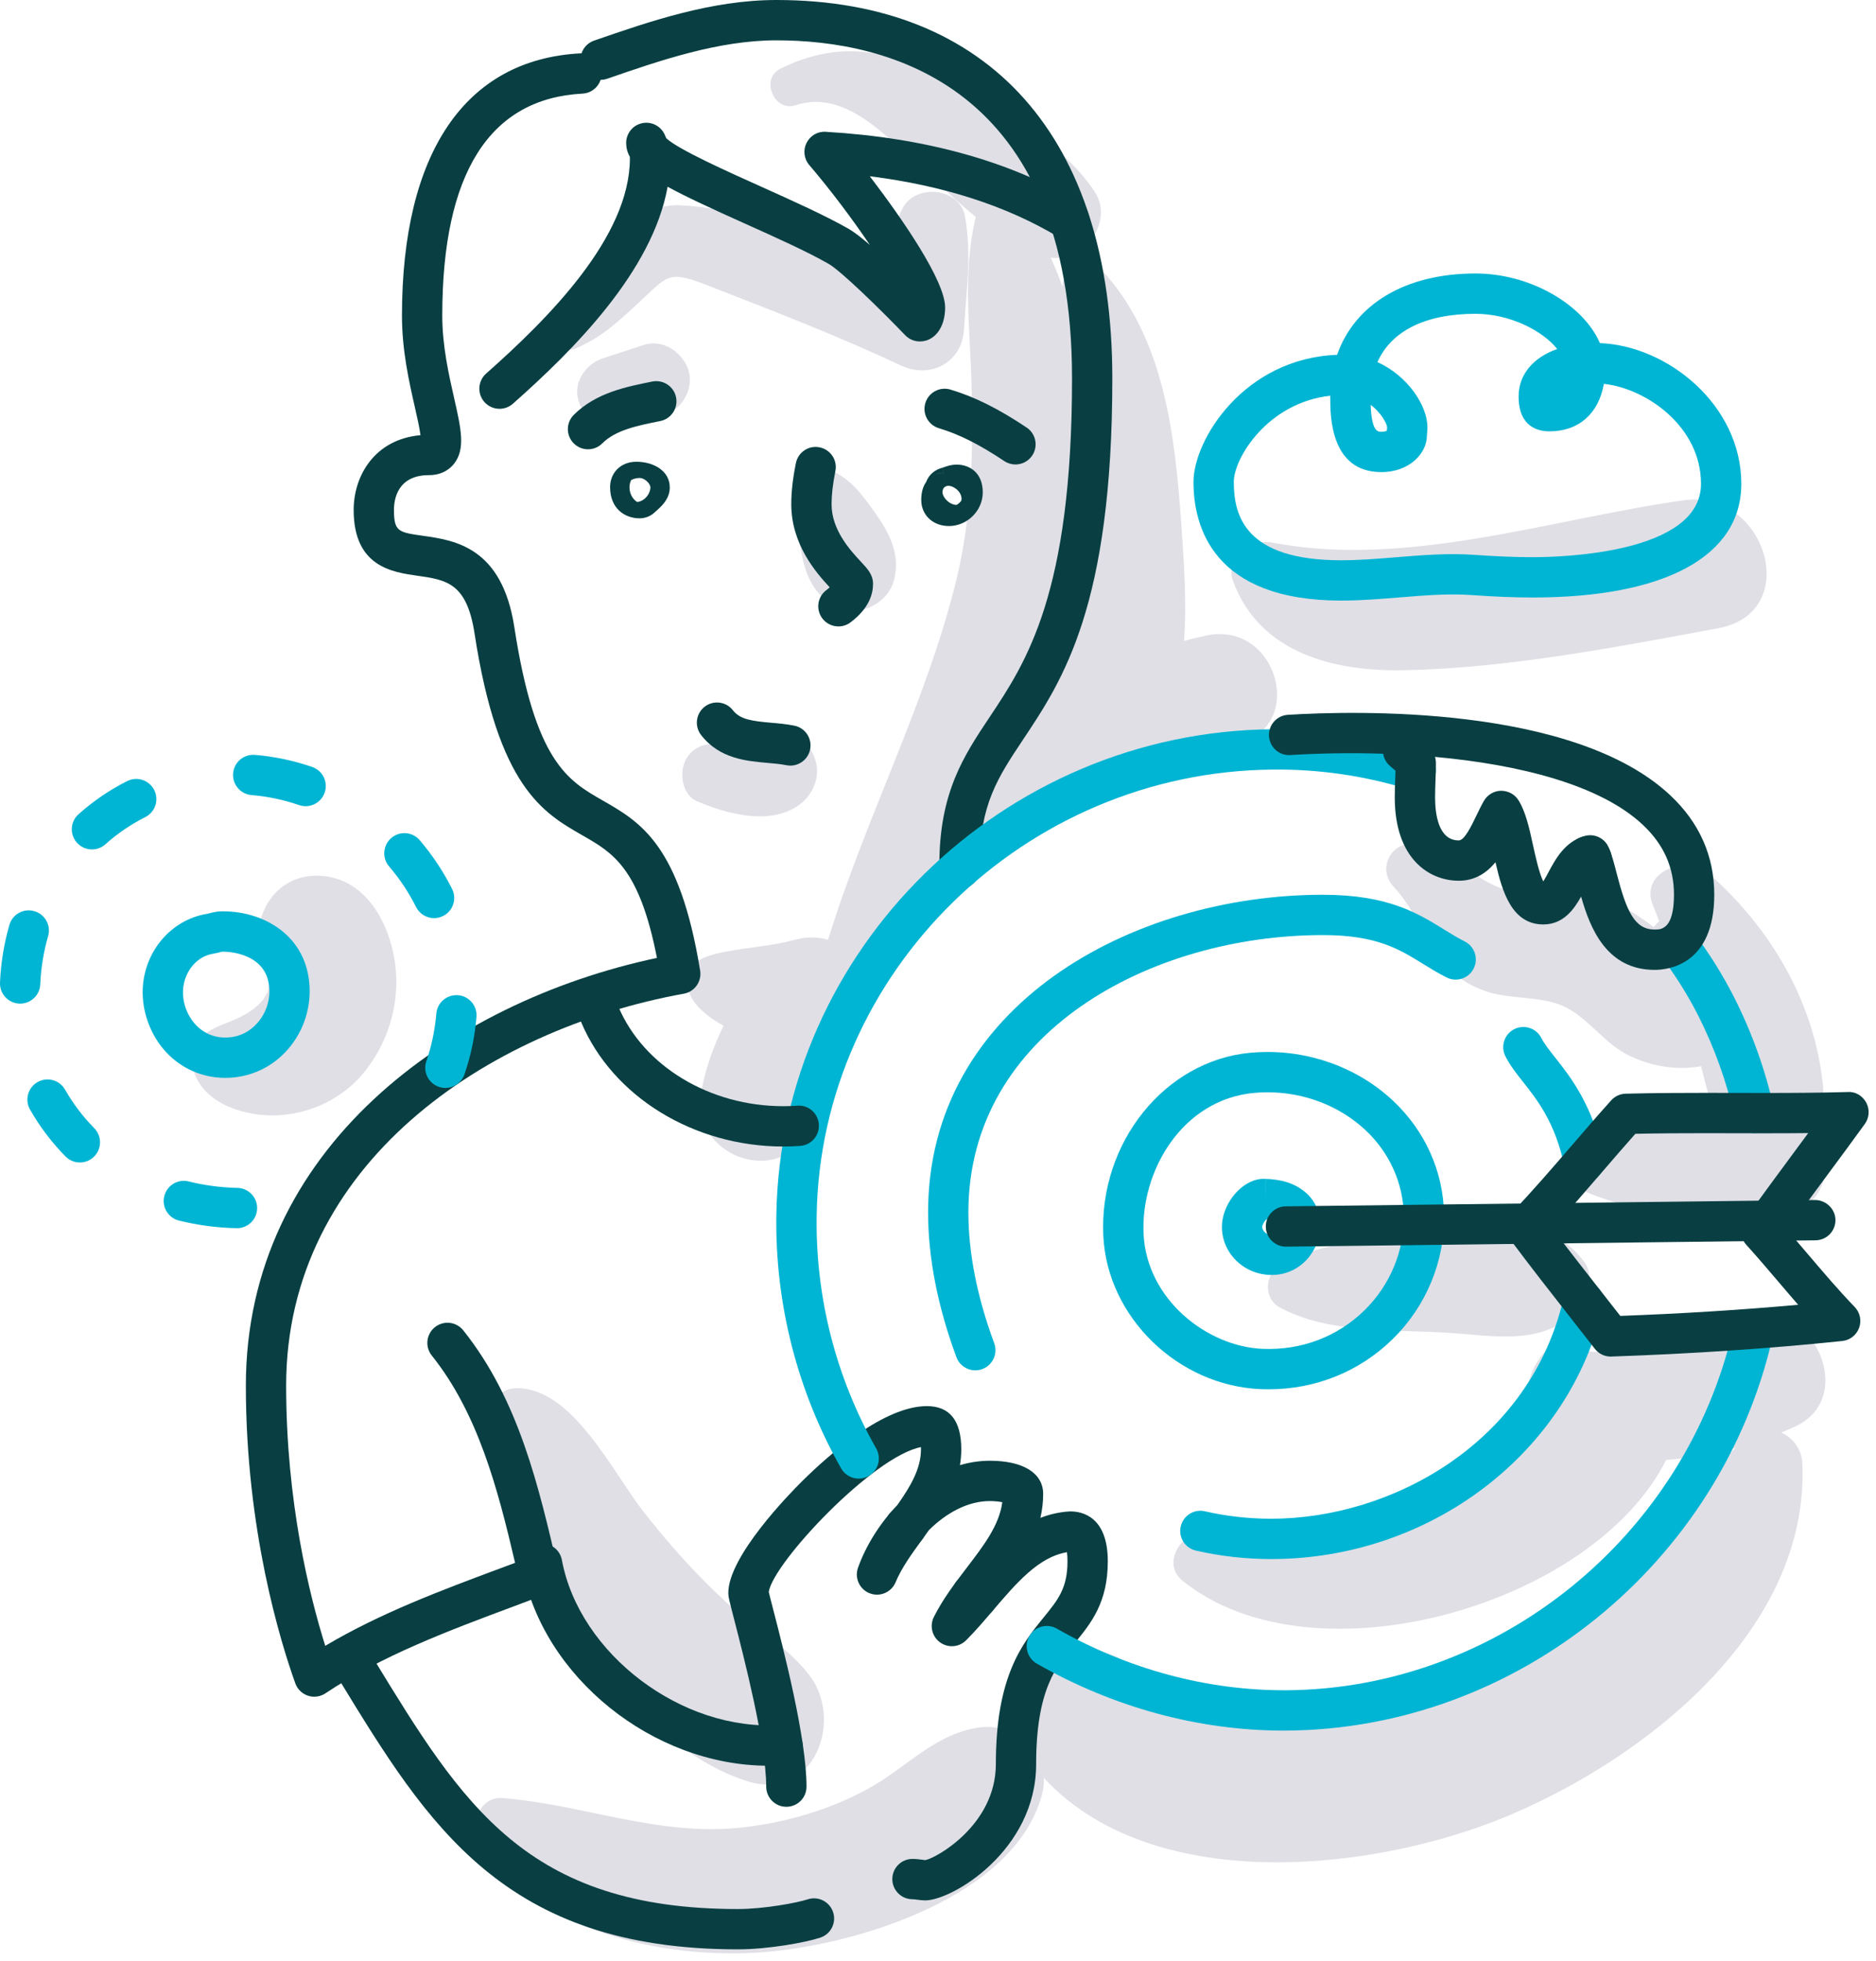
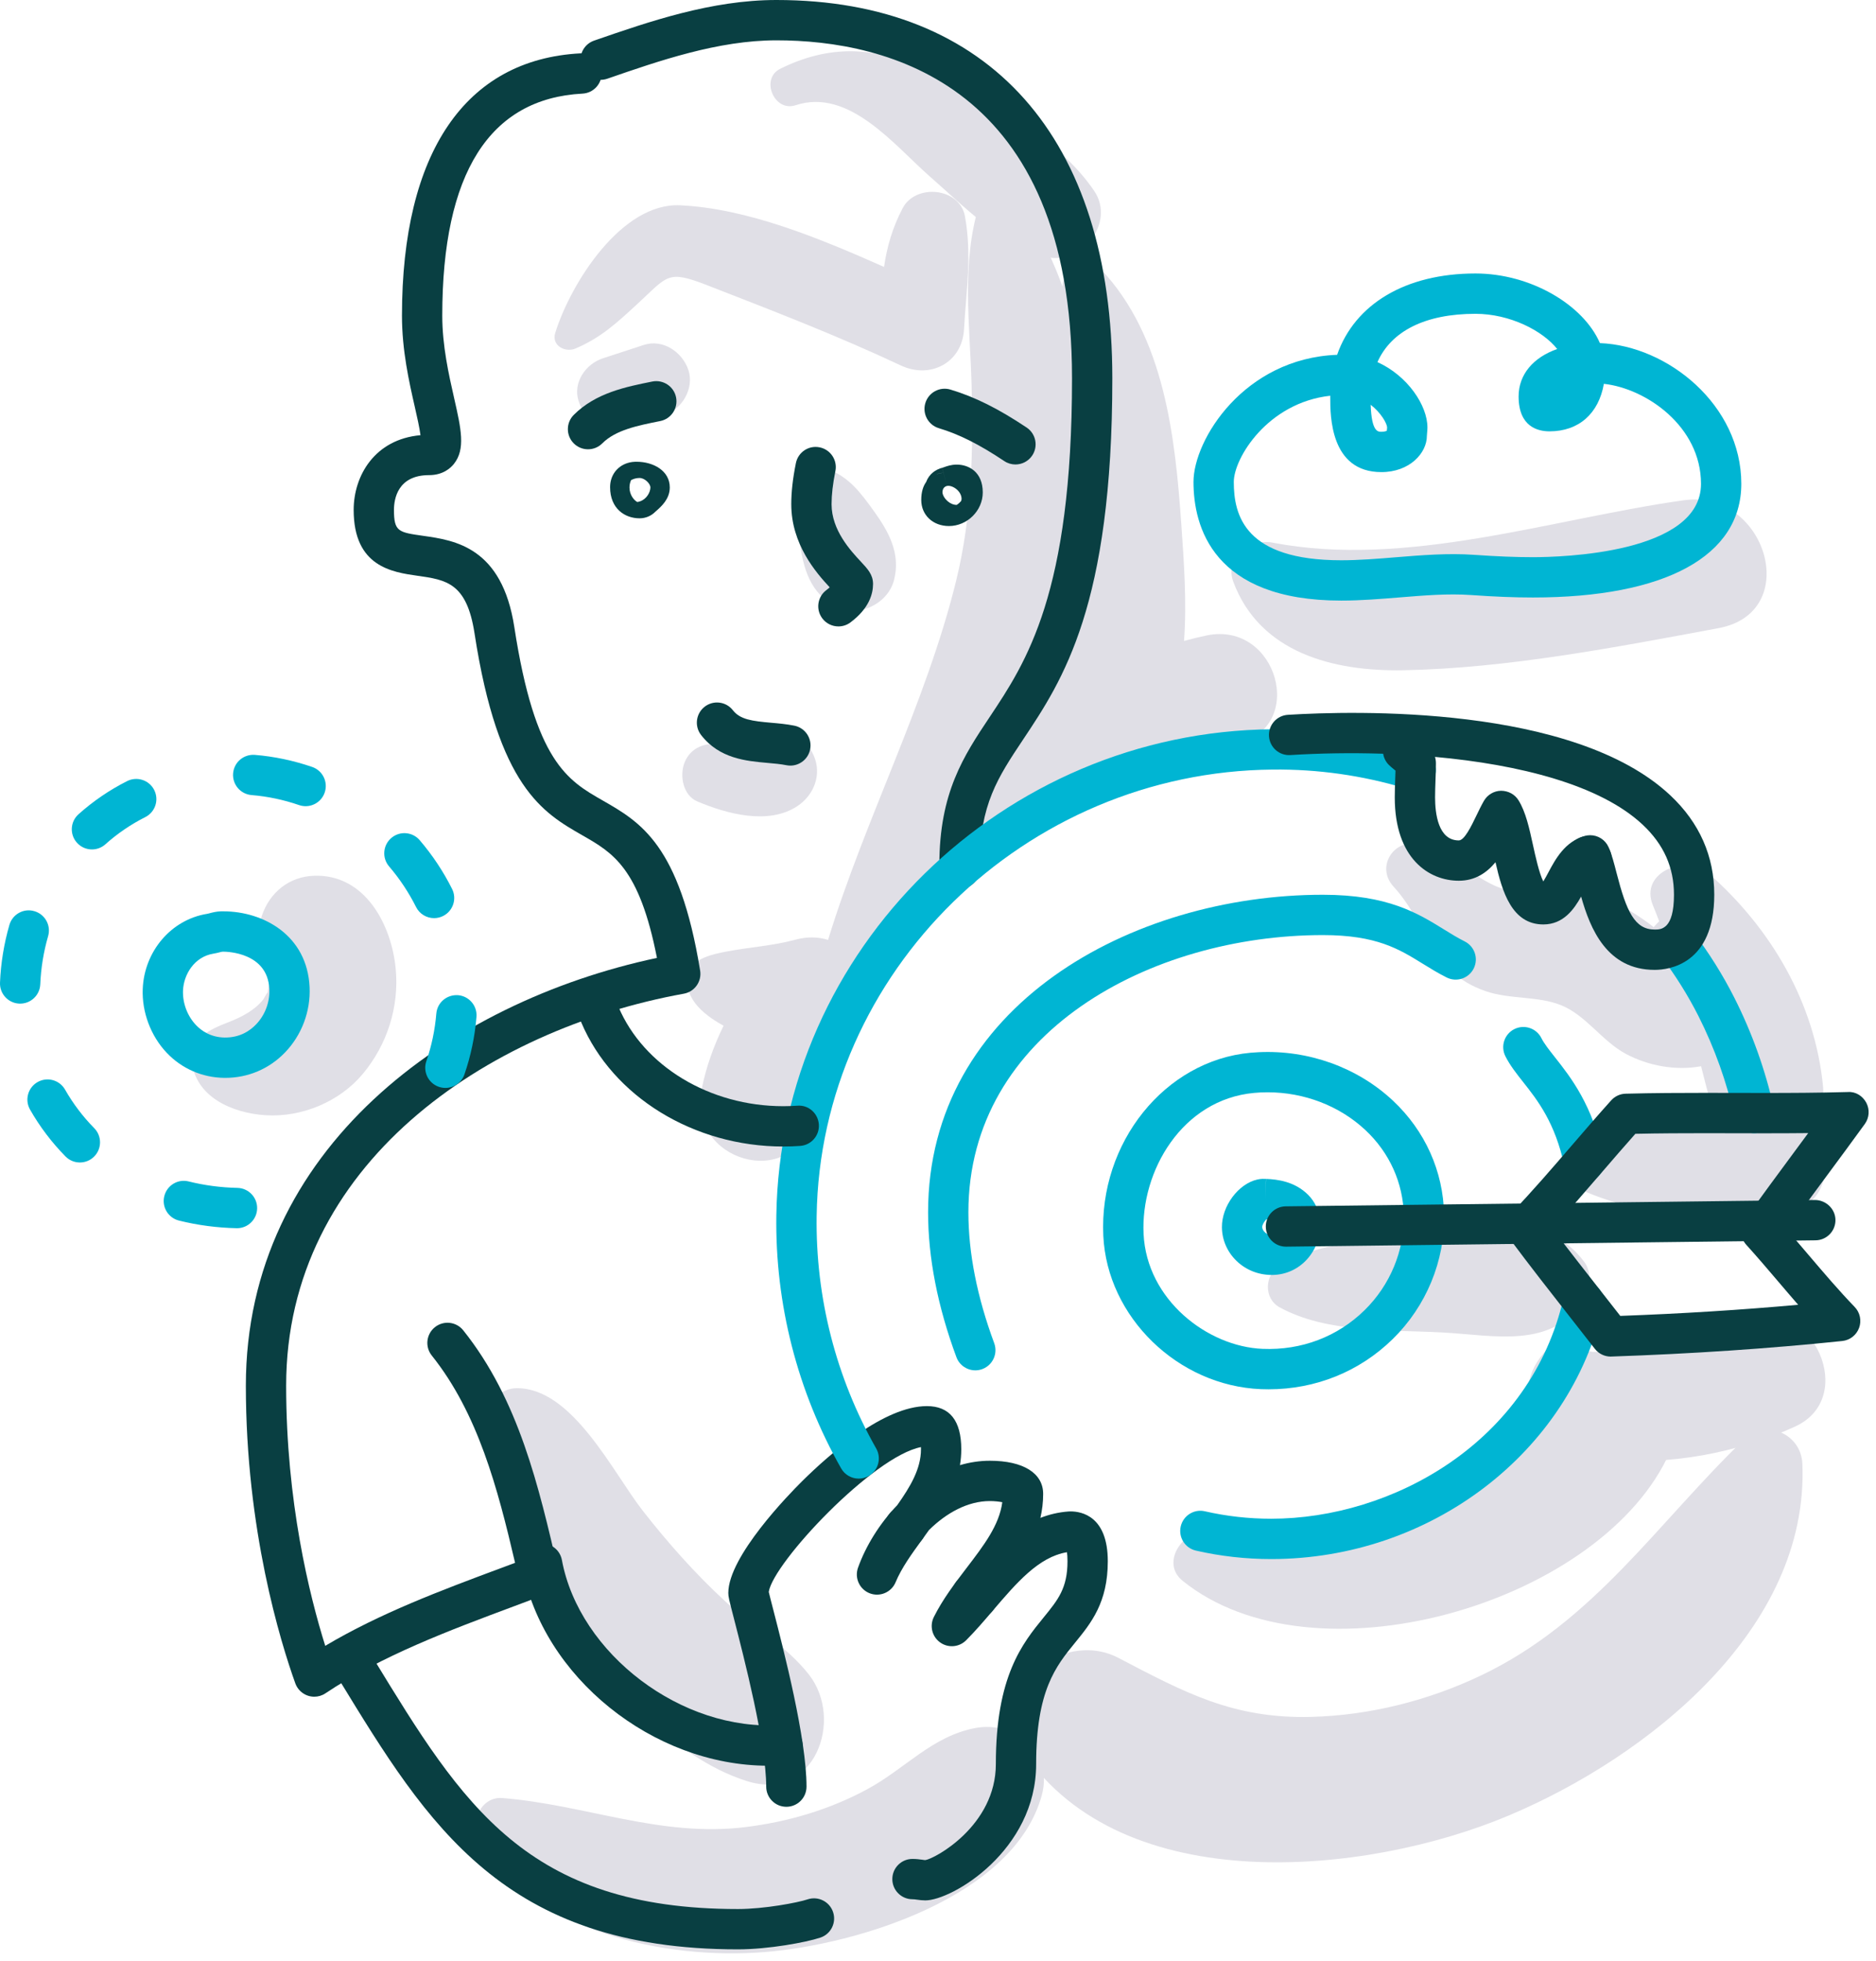
<svg xmlns="http://www.w3.org/2000/svg" xmlns:ns1="http://www.serif.com/" width="100%" height="100%" viewBox="0 0 201 210" xml:space="preserve" style="fill-rule:evenodd;clip-rule:evenodd;stroke-linejoin:round;stroke-miterlimit:2;">
  <g id="_x31_14_" ns1:id="_x31_14">
    <path d="M193.108,156.723C192.972,153.572 189.207,151.892 186.873,154.14C177.551,163.12 170.772,173.659 158.709,179.412C153.04,182.116 146.755,183.704 140.473,183.863C132.109,184.074 126.936,181.253 119.807,177.534C113.692,174.344 105.237,181.159 109.671,187.67C120.381,203.396 146.335,200.865 161.641,194.429C176.468,188.194 193.874,174.479 193.108,156.723Z" style="fill:rgb(224,223,230);fill-rule:nonzero;" />
    <path d="M86.675,179.339C84.25,176.233 80.585,174.147 77.682,171.47C74.471,168.509 71.557,165.223 68.868,161.785C65.673,157.7 61.326,148.607 55.351,148.662C53.674,148.677 52.302,150.057 52.279,151.734C52.171,159.8 55.693,167.155 60.386,173.522C65.286,180.17 71.944,188.187 80.038,190.742C87.21,193.005 90.487,184.22 86.675,179.339Z" style="fill:rgb(224,223,230);fill-rule:nonzero;" />
    <path d="M104.465,185.062C99.88,185.94 96.989,189.397 92.969,191.582C88.905,193.791 84.43,195.106 79.847,195.668C70.753,196.785 62.691,193.259 53.814,192.553C51.558,192.374 50.297,195.124 51.315,196.908C57.031,206.927 71.283,209.899 81.938,209.045C91.928,208.244 108.694,203.099 111.628,192.225C112.854,187.684 108.736,184.244 104.465,185.062Z" style="fill:rgb(224,223,230);fill-rule:nonzero;" />
    <path d="M169.752,135.15C165.869,129.966 160.331,131.619 154.483,132.174C148.88,132.705 142.028,132.558 137.103,135.539C135.484,136.519 135.369,139.05 137.103,140.002C142.145,142.77 148.864,142.394 154.483,142.691C160.189,142.992 166.167,144.519 169.752,139.22C170.478,138.146 170.549,136.215 169.752,135.15Z" style="fill:rgb(224,223,230);fill-rule:nonzero;" />
    <path d="M187.376,140.988C184.029,141.922 180.771,143.111 177.371,143.869C175.964,144.183 174.543,144.449 173.109,144.608C172.288,144.756 171.461,144.81 170.628,144.771C170.145,144.701 169.809,144.661 169.617,144.649C168.367,143.805 166.576,143.531 165.454,144.835C160.901,150.126 166.193,155.653 171.861,156.272C178.666,157.014 186.168,155.603 192.342,152.765C199.067,149.672 194.269,139.064 187.376,140.988Z" style="fill:rgb(224,223,230);fill-rule:nonzero;" />
    <path d="M194.033,121.213C190.035,117.874 186.08,118.916 181.269,119.532C177.078,120.068 173.143,120.704 169.273,122.477C167.424,123.324 167.424,126.51 169.273,127.356C173.156,129.135 177.064,129.763 181.269,130.301C186.046,130.912 190.069,131.93 194.033,128.62C196.073,126.915 196.066,122.911 194.033,121.213Z" style="fill:rgb(224,223,230);fill-rule:nonzero;" />
    <path d="M180.355,53.58C166.146,55.59 150.662,60.873 136.335,58.108C134.028,57.663 131.15,59.663 132.139,62.304C134.982,69.903 142.833,71.917 150.36,71.778C161.493,71.571 173.207,69.298 184.129,67.269C193.237,65.576 189.187,52.331 180.355,53.58Z" style="fill:rgb(224,223,230);fill-rule:nonzero;" />
    <path d="M183.033,93.505C180.674,91.434 175.6,93.391 177.101,96.958C177.339,97.523 177.551,98.092 177.769,98.66C177.571,98.867 177.365,99.057 177.181,99.292L176.571,98.82C174.937,97.65 173.372,96.685 171.419,96.128C167.808,95.1 163.425,96.36 160.111,94.833C156.984,93.392 155.551,91.102 151.941,90.379C149.284,89.847 147.399,92.86 149.293,94.929C153.106,99.095 153.12,104.038 159.168,106.142C161.754,107.042 164.785,106.639 167.293,107.662C169.929,108.737 171.669,111.512 174.205,112.865C176.608,114.148 179.557,114.68 182.26,114.186C182.585,115.475 182.915,116.766 183.268,118.059C183.815,120.064 185.5,121.863 187.558,122.349C189.337,122.769 190.716,122.643 192.291,121.73C194.027,120.723 195.529,118.517 195.333,116.427C194.488,107.43 189.748,99.402 183.033,93.505Z" style="fill:rgb(224,223,230);fill-rule:nonzero;" />
    <path d="M129.297,68.047C128.549,68.201 127.728,68.401 126.86,68.64C127.169,64.446 126.844,60.12 126.574,56.224C125.918,46.772 124.757,36.039 117.967,28.85C116.458,27.252 113.958,28.557 113.85,30.556C113.847,30.603 113.847,30.651 113.844,30.699C112.535,27.092 110.803,23.761 108.547,20.958C107.467,19.615 105.359,20.5 104.919,21.916C102.978,28.163 103.926,34.808 104.098,41.25C104.286,48.309 104.14,55.286 102.447,62.18C99.222,75.312 92.705,87.653 88.721,100.656C87.699,100.333 86.521,100.279 85.203,100.637C82.758,101.3 80.299,101.427 77.828,101.904C76.451,102.17 74.217,102.596 73.777,104.207C73.12,106.611 75.025,108.478 77.525,109.844C76.469,112.006 75.644,114.279 75.171,116.686C73.667,124.327 84.843,127.61 86.963,119.937C87.864,116.676 89.037,113.604 91.204,110.946C92.428,109.445 92.869,107.621 92.699,105.913C93.427,105.693 94.11,105.257 94.621,104.557C98.247,99.599 101.902,94.498 105.178,89.183C105.529,89.564 106.122,89.768 106.586,89.613C109.515,88.642 112.059,86.726 114.774,85.138C116.923,85.377 119.257,84.59 120.788,83.204C121.113,82.909 121.403,82.595 121.697,82.282C125.251,81.237 128.883,80.536 132.503,79.676C140.093,77.873 136.854,66.493 129.297,68.047Z" style="fill:rgb(224,223,230);fill-rule:nonzero;" />
    <path d="M103.389,23.168C102.829,20.079 98.111,19.629 96.713,22.295C95.6,24.419 95.028,26.465 94.719,28.584C87.701,25.474 80.063,22.322 72.869,21.985C66.609,21.692 61.163,30.296 59.49,35.649C59.064,37.014 60.571,37.792 61.666,37.322C64.403,36.148 66.083,34.583 68.295,32.546C71.586,29.515 71.477,28.875 75.809,30.561C82.788,33.277 89.748,35.957 96.533,39.144C99.674,40.619 103.086,38.846 103.288,35.268C103.528,31.051 104.142,27.323 103.389,23.168Z" style="fill:rgb(224,223,230);fill-rule:nonzero;" />
    <path d="M93.578,54.661C92.256,52.835 91.054,51.195 88.911,50.325C87.962,49.94 86.46,50.565 86.031,51.497C85.127,53.461 85.327,55.383 85.602,57.468C85.989,60.399 86.507,63.082 89.185,64.788C91.612,66.334 95.1,64.839 95.794,62.099C96.518,59.247 95.205,56.907 93.578,54.661Z" style="fill:rgb(224,223,230);fill-rule:nonzero;" />
    <path d="M87.187,80.917C86.266,78.821 84.257,78.016 82.062,78.402C80.199,78.729 79.251,80.022 77.291,79.719C75.646,79.464 74.015,79.995 73.348,81.654C72.793,83.033 73.164,85.172 74.716,85.828C77.858,87.156 82.306,88.375 85.41,86.343C87.211,85.162 88.081,82.95 87.187,80.917Z" style="fill:rgb(224,223,230);fill-rule:nonzero;" />
    <path d="M73.768,39.66C73.143,37.73 71.052,36.264 68.978,36.94C67.516,37.418 66.053,37.895 64.591,38.373C62.744,38.976 61.353,40.976 61.992,42.951C62.627,44.914 64.543,46.048 66.57,45.55C68.063,45.183 69.556,44.816 71.048,44.45C73.027,43.963 74.402,41.622 73.768,39.66Z" style="fill:rgb(224,223,230);fill-rule:nonzero;" />
    <path d="M117.251,20.471C113.334,14.618 105.187,10.401 98.894,7.407C93.673,4.922 88.802,4.792 83.595,7.365C81.436,8.432 82.943,12.032 85.241,11.27C90.979,9.367 95.847,15.597 99.634,18.907C103.44,22.234 106.97,25.98 111.881,27.457C115.712,28.608 119.578,23.947 117.251,20.471Z" style="fill:rgb(224,223,230);fill-rule:nonzero;" />
    <path d="M42.396,103.745C41.949,99.039 39.133,93.622 33.686,93.784C30.98,93.864 28.903,95.564 28.053,98.073C27.136,100.778 28.381,103 28.867,105.576C28.786,105.148 28.765,106.059 28.637,106.45C28.806,105.932 28.253,106.977 28.214,107.026C27.305,108.18 25.935,108.906 24.361,109.514C22.665,110.169 20.326,111.192 20.533,113.526C20.885,117.491 24.915,119.213 28.48,119.432C32.344,119.669 36.386,117.979 38.868,115.008C41.485,111.876 42.783,107.821 42.396,103.745Z" style="fill:rgb(224,223,230);fill-rule:nonzero;" />
    <path d="M173,149.006C165.742,151.248 160.122,156.979 153.161,160.026C145.003,163.597 137.497,163.255 128.903,163.996C126.54,164.2 124.416,167.436 126.71,169.29C140.689,180.584 170.822,171.92 178.564,156.244C180.366,152.598 177.363,147.659 173,149.006Z" style="fill:rgb(224,223,230);fill-rule:nonzero;" />
    <path d="M33.674,181.702C33.446,181.702 33.219,181.665 32.997,181.594C32.366,181.385 31.866,180.898 31.641,180.273C30.048,175.831 26.342,163.836 26.342,148.39C26.342,123.037 48.124,107.313 70.387,102.583C68.503,92.949 65.665,91.325 62.413,89.464C58.176,87.039 53.373,84.293 50.841,67.819C50.009,62.409 47.802,62.097 44.748,61.662C42.018,61.274 37.893,60.689 37.893,54.606C37.893,50.955 40.141,47.041 45.053,46.605C44.951,45.809 44.676,44.602 44.443,43.574C43.83,40.881 43.068,37.528 43.068,33.809C43.068,16.341 49.858,6.363 62.187,5.713C63.363,5.688 64.394,6.565 64.457,7.755C64.52,8.946 63.605,9.962 62.415,10.025C52.442,10.549 47.386,18.552 47.386,33.808C47.386,37.042 48.089,40.133 48.653,42.616C49.403,45.916 49.899,48.097 48.631,49.683C48.274,50.132 47.454,50.882 45.975,50.882C42.577,50.882 42.21,53.485 42.21,54.604C42.21,56.939 42.69,57.006 45.353,57.384C48.712,57.862 53.79,58.583 55.107,67.162C57.323,81.577 60.836,83.587 64.556,85.714C68.615,88.036 72.812,90.437 75.015,103.944C75.205,105.106 74.427,106.206 73.268,106.415C52.059,110.257 30.659,124.725 30.659,148.389C30.659,160.798 33.15,170.85 34.847,176.253C40.743,172.75 47.268,170.317 53.602,167.954C54.131,167.757 54.659,167.56 55.187,167.364C53.324,159.394 51.211,151.351 46.26,145.163C45.515,144.231 45.666,142.873 46.597,142.128C47.528,141.383 48.887,141.533 49.632,142.464C55.579,149.897 57.731,159.2 59.814,168.197C60.057,169.248 59.494,170.353 58.484,170.736C57.362,171.162 56.237,171.581 55.111,172.001C48.145,174.599 40.941,177.285 34.872,181.337C34.514,181.579 34.096,181.702 33.674,181.702Z" style="fill:rgb(9,63,66);fill-rule:nonzero;" />
    <path d="M79.057,208.758C53.981,208.758 45.831,195.423 36.395,179.982C35.773,178.964 36.094,177.636 37.111,177.013C38.129,176.393 39.457,176.712 40.079,177.73C49.556,193.237 56.402,204.44 79.057,204.44C81.884,204.44 85.475,203.757 86.528,203.405C87.658,203.025 88.883,203.638 89.259,204.77C89.636,205.902 89.026,207.125 87.894,207.501C86.355,208.014 82.322,208.758 79.057,208.758Z" style="fill:rgb(9,63,66);fill-rule:nonzero;" />
    <path d="M99.143,203.515C98.843,203.515 98.553,203.481 98.244,203.438C98.1,203.418 97.947,203.392 97.765,203.392C96.572,203.392 95.606,202.425 95.606,201.233C95.606,200.041 96.572,199.074 97.765,199.074C98.173,199.074 98.519,199.118 98.842,199.163C98.945,199.177 99.042,199.198 99.142,199.198C100.159,199.056 106.698,195.514 106.698,188.912C106.698,179.487 109.549,175.993 111.839,173.186C113.365,171.314 114.374,170.078 114.374,167.195C114.374,166.741 114.347,166.433 114.316,166.229C111.295,166.724 108.913,169.51 106.399,172.452C105.47,173.539 104.51,174.663 103.512,175.66C102.763,176.41 101.583,176.506 100.723,175.885C99.863,175.267 99.581,174.115 100.054,173.168C101.013,171.251 102.306,169.56 103.555,167.924C105.423,165.481 107.063,163.335 107.389,160.873C107.035,160.804 106.56,160.749 106.054,160.749C103.695,160.749 101.394,162.018 99.538,163.851C99.294,164.194 99.049,164.531 98.808,164.863C97.674,166.422 96.602,167.894 95.957,169.444C95.506,170.524 94.278,171.048 93.185,170.628C92.094,170.205 91.537,168.99 91.93,167.887C92.761,165.562 94.23,163.174 96.136,161.185C97.527,159.22 98.676,157.304 98.676,155.207C98.676,155.121 98.675,155.042 98.675,154.971C93.553,155.963 82.852,167.339 82.366,170.477C82.445,170.824 82.616,171.476 82.84,172.346C84,176.843 86.412,186.197 86.412,191.332C86.412,192.524 85.446,193.491 84.253,193.491C83.06,193.491 82.094,192.524 82.094,191.332C82.094,186.745 79.687,177.411 78.659,173.424C78.095,171.24 78.033,170.987 78.033,170.59C78.033,166.663 84.594,159.961 85.909,158.656C88.952,155.641 94.739,150.582 99.313,150.582C101.755,150.582 102.994,152.138 102.994,155.207C102.994,155.79 102.944,156.355 102.853,156.904C103.887,156.599 104.958,156.432 106.055,156.432C109.632,156.432 111.767,157.76 111.767,159.985C111.767,160.887 111.66,161.739 111.47,162.552C112.41,162.184 113.415,161.942 114.497,161.865C114.548,161.861 114.647,161.858 114.699,161.858C115.899,161.858 118.692,162.378 118.692,167.197C118.692,171.618 116.909,173.803 115.185,175.918C113.135,178.43 111.016,181.027 111.016,188.915C111.017,198.175 102.005,203.515 99.143,203.515Z" style="fill:rgb(9,63,66);fill-rule:nonzero;" />
    <path d="M82.318,189.092C69.952,189.092 58.126,179.563 55.957,167.85C55.74,166.678 56.514,165.55 57.687,165.334C58.866,165.115 59.986,165.892 60.203,167.063C62.059,177.091 73.066,185.489 83.677,184.725C84.875,184.644 85.901,185.535 85.986,186.722C86.072,187.911 85.178,188.946 83.989,189.031C83.433,189.072 82.876,189.092 82.318,189.092Z" style="fill:rgb(9,63,66);fill-rule:nonzero;" />
    <path d="M24.145,115.429L24.03,115.429C21.666,115.399 19.474,114.444 17.859,112.74C16.151,110.939 15.192,108.383 15.293,105.903C15.457,101.863 18.351,98.484 22.173,97.866C22.285,97.848 22.379,97.82 22.472,97.796C22.762,97.719 23.158,97.615 23.651,97.596C23.756,97.593 23.847,97.593 23.941,97.596C28.185,97.596 32.918,100.137 33.17,105.719C33.287,108.31 32.324,110.862 30.526,112.721C28.834,114.471 26.571,115.429 24.145,115.429ZM22.861,102.129C20.817,102.461 19.678,104.367 19.608,106.077C19.554,107.417 20.072,108.797 20.994,109.77C21.564,110.372 22.563,111.091 24.085,111.111C25.739,111.122 26.798,110.365 27.424,109.717C28.399,108.71 28.921,107.323 28.857,105.915C28.682,102.027 24.386,101.913 23.887,101.913C23.737,101.921 23.658,101.948 23.576,101.971C23.35,102.029 23.117,102.089 22.861,102.129Z" style="fill:rgb(0,181,211);fill-rule:nonzero;" />
    <path d="M102.806,95.206C101.629,95.206 100.666,94.26 100.648,93.079L100.645,92.625C100.645,84.87 103.261,80.947 106.03,76.795C109.964,70.896 114.86,63.554 114.86,40.51C114.86,9.02 95.016,4.318 83.188,4.318C76.948,4.318 70.635,6.504 65.064,8.432C63.936,8.818 62.708,8.224 62.317,7.097C61.927,5.971 62.524,4.741 63.651,4.35C69.543,2.312 76.221,0 83.187,0C106.06,0 119.178,14.765 119.178,40.51C119.178,64.861 113.88,72.807 109.623,79.19C106.918,83.247 104.963,86.177 104.963,92.625L104.966,93.014C104.983,94.207 104.031,95.188 102.806,95.206Z" style="fill:rgb(9,63,66);fill-rule:nonzero;" />
-     <path d="M53.518,43.78C52.921,43.78 52.327,43.534 51.9,43.052C51.11,42.158 51.194,40.795 52.086,40.005C58.698,34.155 67.488,25.403 67.488,16.964C67.488,16.902 67.486,16.842 67.479,16.781C67.212,16.309 67.089,15.824 67.089,15.304C67.089,14.303 67.778,13.433 68.752,13.203C69.726,12.971 70.732,13.442 71.18,14.339C71.257,14.494 71.328,14.65 71.39,14.806C72.625,15.984 77.947,18.372 81.53,19.98C84.911,21.498 88.406,23.067 90.93,24.508C91.515,24.843 92.315,25.465 93.201,26.23C91.36,23.51 89.039,20.398 86.706,17.674C86.143,17.016 86.028,16.086 86.412,15.31C86.797,14.534 87.607,14.052 88.473,14.115C99.204,14.746 108.357,17.303 115.68,21.718C116.701,22.332 117.03,23.659 116.414,24.681C115.798,25.702 114.47,26.03 113.45,25.415C107.874,22.054 101.077,19.863 93.194,18.877C96.646,23.397 101.265,30.057 101.265,32.932C101.265,35.071 100.147,36.566 98.546,36.566C97.958,36.566 97.396,36.327 96.989,35.903C94.375,33.18 90.101,29.01 88.787,28.259C86.446,26.921 83.048,25.396 79.761,23.921C76.183,22.314 73.491,21.072 71.53,19.999C69.908,29.051 61.462,37.478 54.948,43.24C54.537,43.601 54.027,43.78 53.518,43.78Z" style="fill:rgb(9,63,66);fill-rule:nonzero;" />
    <path d="M68.527,55.507C66.955,55.507 65.368,54.475 65.368,52.171C65.368,50.962 66.065,49.978 67.189,49.6C67.589,49.465 67.965,49.45 68.214,49.45C69.977,49.45 71.762,50.395 71.762,52.199C71.762,53.435 70.865,54.226 70.33,54.7L70.209,54.808C69.772,55.253 69.168,55.507 68.527,55.507ZM67.623,51.411C67.539,51.58 67.445,51.847 67.445,52.199C67.445,53.017 67.945,53.581 68.277,53.761C68.343,53.753 68.445,53.734 68.568,53.693C69.269,53.455 69.688,52.734 69.688,52.171C69.654,51.772 69.074,51.188 68.528,51.188C68.269,51.188 68.013,51.24 67.778,51.338L67.88,51.646L67.774,51.34C67.723,51.362 67.673,51.386 67.623,51.411ZM68.582,53.688C68.581,53.689 68.578,53.689 68.577,53.691C68.579,53.69 68.581,53.69 68.582,53.688ZM67.194,51.717C67.181,51.73 67.169,51.742 67.156,51.755C67.168,51.743 67.181,51.73 67.194,51.717Z" style="fill:rgb(9,63,66);fill-rule:nonzero;" />
    <path d="M101.674,56.334C99.954,56.334 98.705,55.159 98.705,53.541C98.705,52.663 98.922,52.05 99.227,51.622C99.547,50.748 100.273,50.264 100.959,50.094L101.094,50.635C100.816,50.639 100.558,50.697 100.326,50.794C100.686,50.662 100.992,50.639 101.095,50.637L101.446,52.044C101.149,52.124 100.978,52.37 100.978,52.734C101.005,53.143 101.397,53.674 101.911,53.926L101.482,52.189L101.916,53.928C102.099,54.018 102.298,54.071 102.501,54.071C102.694,53.953 102.857,53.801 102.989,53.634C103.009,53.565 103.021,53.499 103.026,53.439C103.024,52.538 101.976,51.907 101.446,52.045L101.098,50.637L100.963,50.094C101.026,50.077 101.085,50.053 101.145,50.032C101.454,49.921 101.92,49.754 102.501,49.754C103.791,49.754 105.296,50.534 105.296,52.735C105.296,54.685 103.637,56.334 101.674,56.334ZM101.134,54.953L101.133,54.953L101.134,54.953ZM101.138,54.953L101.136,54.953L101.138,54.953ZM101.142,54.953L101.139,54.953L101.142,54.953ZM101.239,54.95C101.207,54.951 101.174,54.953 101.141,54.953C101.175,54.953 101.207,54.952 101.239,54.95ZM102.004,54.283L102.007,54.283L102.004,54.283Z" style="fill:rgb(9,63,66);fill-rule:nonzero;" />
    <path d="M89.831,67.084C89.174,67.084 88.526,66.786 88.102,66.22C87.386,65.266 87.581,63.913 88.535,63.198C88.682,63.087 88.801,62.987 88.895,62.897C87.44,61.33 84.779,58.292 84.779,54.001C84.779,52.684 84.936,51.285 85.273,49.599C85.506,48.431 86.639,47.665 87.813,47.905C88.982,48.138 89.741,49.276 89.507,50.445C89.227,51.845 89.097,52.975 89.097,54.001C89.097,56.787 91.144,58.978 92.243,60.156C92.968,60.932 93.54,61.546 93.54,62.541C93.54,63.591 93.121,65.157 91.124,66.652C90.736,66.943 90.282,67.084 89.831,67.084Z" style="fill:rgb(9,63,66);fill-rule:nonzero;" />
    <path d="M63.002,48.115C62.45,48.115 61.896,47.904 61.475,47.483C60.632,46.64 60.632,45.272 61.476,44.43C63.835,42.071 67.054,41.427 69.894,40.858C71.059,40.63 72.201,41.381 72.435,42.55C72.669,43.719 71.912,44.858 70.742,45.091C68.285,45.583 65.963,46.048 64.529,47.482C64.107,47.904 63.554,48.115 63.002,48.115Z" style="fill:rgb(9,63,66);fill-rule:nonzero;" />
    <path d="M108.797,49.741C108.386,49.741 107.969,49.624 107.602,49.378C104.926,47.593 102.764,46.508 100.592,45.856C99.449,45.514 98.801,44.31 99.144,43.168C99.488,42.025 100.689,41.379 101.832,41.72C104.432,42.499 106.95,43.753 109.997,45.785C110.989,46.447 111.257,47.787 110.596,48.779C110.179,49.404 109.495,49.741 108.797,49.741Z" style="fill:rgb(9,63,66);fill-rule:nonzero;" />
    <path d="M84.683,81.989C84.542,81.989 84.4,81.975 84.257,81.947C83.648,81.825 82.962,81.764 82.236,81.701C79.941,81.497 77.084,81.246 75.118,78.715C74.386,77.773 74.556,76.417 75.498,75.684C76.439,74.953 77.796,75.123 78.527,76.064C79.3,77.059 80.585,77.219 82.617,77.399C83.427,77.469 84.265,77.544 85.106,77.712C86.275,77.945 87.033,79.084 86.799,80.253C86.593,81.281 85.691,81.989 84.683,81.989Z" style="fill:rgb(9,63,66);fill-rule:nonzero;" />
    <path d="M143.704,64.318C129.931,64.318 127.874,56.355 127.874,51.608C127.874,47.085 133.298,38.373 143.263,37.997C145.154,32.587 150.559,29.288 158.085,29.288C164.003,29.288 169.654,32.647 171.42,36.745C178.672,37.02 186.568,43.373 186.568,51.812C186.568,59.549 178.426,63.986 164.231,63.986C162.265,63.986 160.163,63.903 157.616,63.723C155.143,63.551 152.613,63.761 149.901,63.982C147.872,64.146 145.775,64.318 143.704,64.318ZM142.526,42.38C135.802,43.124 132.192,49.078 132.192,51.608C132.192,55.211 133.385,60 143.704,60C145.6,60 147.608,59.837 149.55,59.678C152.299,59.454 155.173,59.223 157.919,59.417C160.363,59.588 162.369,59.669 164.231,59.669C167.24,59.669 182.25,59.291 182.25,51.813C182.25,45.666 176.378,41.601 171.843,41.105C171.288,44.286 169.16,46.193 166.013,46.193C164.779,46.193 162.708,45.708 162.708,42.458C162.708,40.106 164.269,38.285 166.841,37.375C165.291,35.413 161.768,33.606 158.085,33.606C152.713,33.606 149.064,35.449 147.584,38.779C150.83,40.242 152.939,43.432 152.939,45.775C152.939,45.982 152.923,46.177 152.901,46.385C152.893,46.469 152.881,46.558 152.881,46.666C152.881,48.538 151.018,50.558 148.007,50.558C142.526,50.558 142.526,44.529 142.526,42.547C142.525,42.491 142.525,42.435 142.526,42.38ZM146.856,43.346C146.959,46.24 147.631,46.24 148.006,46.24C148.281,46.24 148.47,46.185 148.587,46.133C148.593,46.068 148.599,46.005 148.605,45.943C148.611,45.884 148.62,45.831 148.62,45.773C148.599,45.337 147.965,44.2 146.856,43.346Z" style="fill:rgb(0,181,211);fill-rule:nonzero;" />
    <path d="M97.081,165.727C96.462,165.727 95.848,165.463 95.421,164.95L95.302,164.805C94.556,163.876 94.703,162.517 95.633,161.77C96.564,161.024 97.922,161.171 98.668,162.1L98.738,162.186C99.501,163.101 99.378,164.463 98.462,165.226C98.058,165.563 97.568,165.727 97.081,165.727Z" style="fill:rgb(9,63,66);fill-rule:nonzero;" />
    <path d="M104.675,173.304C104.194,173.304 103.709,173.144 103.308,172.815L102.769,172.369C101.855,171.603 101.734,170.241 102.5,169.327C103.264,168.413 104.627,168.293 105.541,169.057L106.045,169.475C106.967,170.23 107.103,171.59 106.347,172.513C105.92,173.034 105.3,173.304 104.675,173.304Z" style="fill:rgb(9,63,66);fill-rule:nonzero;" />
-     <path d="M137.528,185.332C128.449,185.332 119.313,182.854 111.089,178.16C110.054,177.57 109.693,176.25 110.284,175.215C110.876,174.179 112.193,173.819 113.23,174.41C120.88,178.777 129.366,181.046 137.786,181.012C160.468,180.884 180.627,164.565 185.719,142.208C185.984,141.047 187.144,140.317 188.303,140.582C189.466,140.848 190.194,142.005 189.929,143.167C184.396,167.459 162.478,185.191 137.81,185.33C137.715,185.33 137.622,185.332 137.528,185.332Z" style="fill:rgb(0,181,211);fill-rule:nonzero;" />
    <path d="M187.961,121.356C186.971,121.356 186.08,120.671 185.855,119.666C185.015,115.892 183.709,112.237 181.973,108.805C180.83,106.547 179.464,104.373 177.913,102.342C177.189,101.395 177.37,100.04 178.318,99.316C179.266,98.596 180.62,98.773 181.344,99.722C183.056,101.963 184.564,104.362 185.826,106.856C187.724,110.61 189.153,114.604 190.07,118.728C190.329,119.892 189.595,121.046 188.431,121.305C188.275,121.339 188.117,121.356 187.961,121.356Z" style="fill:rgb(0,181,211);fill-rule:nonzero;" />
    <path d="M170.533,94.164C170.075,94.164 169.614,94.019 169.222,93.72L168.827,93.421C167.872,92.707 167.677,91.355 168.39,90.399C169.105,89.446 170.458,89.248 171.412,89.963L171.846,90.29C172.793,91.015 172.973,92.37 172.249,93.318C171.824,93.873 171.182,94.164 170.533,94.164Z" style="fill:rgb(9,63,66);fill-rule:nonzero;" />
    <path d="M92.003,158.346C91.252,158.346 90.522,157.954 90.124,157.254C85.442,149.021 83.04,139.653 83.179,130.162C83.596,101.703 107.437,78.347 136.325,78.097C141.596,78.062 146.781,78.783 151.779,80.274L152.303,80.433C153.444,80.777 154.09,81.982 153.746,83.123C153.401,84.264 152.193,84.911 151.055,84.565L150.54,84.41C145.961,83.044 141.209,82.361 136.365,82.414C109.801,82.644 87.88,104.092 87.498,130.222C87.37,138.945 89.577,147.553 93.878,155.119C94.468,156.155 94.105,157.474 93.069,158.062C92.732,158.255 92.365,158.346 92.003,158.346Z" style="fill:rgb(0,181,211);fill-rule:nonzero;" />
    <path d="M104.498,146.751C103.621,146.751 102.796,146.213 102.473,145.342C100.459,139.905 99.438,134.684 99.438,129.824C99.438,107.737 121.232,95.82 141.739,95.82C148.705,95.82 151.895,97.792 154.709,99.532C155.464,99.999 156.178,100.44 156.932,100.817C157.998,101.351 158.43,102.647 157.898,103.714C157.365,104.781 156.069,105.213 155.001,104.68C154.073,104.216 153.242,103.702 152.438,103.206C149.887,101.629 147.477,100.139 141.738,100.139C123.325,100.139 103.756,110.543 103.756,129.825C103.756,134.173 104.687,138.889 106.522,143.842C106.936,144.961 106.365,146.203 105.247,146.617C105,146.709 104.747,146.751 104.498,146.751Z" style="fill:rgb(0,181,211);fill-rule:nonzero;" />
    <path d="M136.2,166.961C133.464,166.961 130.748,166.656 128.128,166.054C126.966,165.787 126.24,164.629 126.507,163.466C126.773,162.304 127.936,161.573 129.094,161.845C131.398,162.373 133.789,162.642 136.2,162.642C149.11,162.642 164.023,154.488 167.548,138.904C167.81,137.74 168.97,137.009 170.13,137.275C171.293,137.538 172.023,138.693 171.759,139.857C168.207,155.563 153.252,166.961 136.2,166.961Z" style="fill:rgb(0,181,211);fill-rule:nonzero;" />
    <path d="M169.726,126.6C168.727,126.6 167.831,125.904 167.616,124.888C166.627,120.22 164.727,117.816 163.199,115.883C162.468,114.958 161.778,114.085 161.287,113.104C160.754,112.037 161.187,110.741 162.253,110.207C163.318,109.676 164.616,110.106 165.15,111.173C165.442,111.756 165.972,112.428 166.587,113.206C168.298,115.371 170.641,118.336 171.839,123.994C172.086,125.161 171.341,126.306 170.175,126.554C170.025,126.584 169.874,126.6 169.726,126.6Z" style="fill:rgb(0,181,211);fill-rule:nonzero;" />
    <path d="M135.921,148.781C135.65,148.781 135.38,148.777 135.108,148.766C126.203,148.407 118.624,141.041 118.212,132.344C117.741,122.371 124.814,113.577 133.98,112.74C134.272,112.713 134.564,112.694 134.857,112.68C140.202,112.424 145.447,114.316 149.237,117.864C152.686,121.091 154.635,125.428 154.724,130.075C154.82,135.026 152.812,139.884 149.218,143.403C145.658,146.888 140.962,148.781 135.921,148.781ZM135.814,116.974C135.564,116.974 135.314,116.98 135.063,116.991C134.834,117.002 134.603,117.019 134.373,117.04C126.648,117.746 122.208,125.426 122.526,132.138C122.861,139.21 129.391,144.214 135.281,144.45C139.447,144.622 143.305,143.148 146.198,140.316C148.946,137.624 150.48,133.922 150.409,130.155C150.342,126.686 148.879,123.439 146.288,121.016C143.519,118.425 139.738,116.974 135.814,116.974Z" style="fill:rgb(0,181,211);fill-rule:nonzero;" />
    <path d="M136.26,136.535C134.824,136.535 133.485,136.001 132.477,135.024C131.485,134.061 130.931,132.783 130.92,131.424C130.902,129.155 132.681,126.767 134.727,126.313C135.116,126.227 135.442,126.241 135.639,126.25L135.564,128.408L135.65,126.25C136.9,126.299 138.728,126.531 140.158,127.955C140.886,128.679 141.368,129.719 141.446,130.737C141.563,132.238 141.05,133.741 140.04,134.86C139.094,135.906 137.799,136.5 136.394,136.534C136.349,136.534 136.304,136.535 136.26,136.535ZM135.686,130.575C135.477,130.776 135.236,131.168 135.238,131.389C135.24,131.649 135.392,131.836 135.483,131.923C135.6,132.037 135.846,132.287 136.294,132.215C136.431,132.212 136.638,132.183 136.837,131.963C137.046,131.731 137.165,131.381 137.141,131.069C136.858,130.765 136.413,130.623 135.686,130.575Z" style="fill:rgb(0,181,211);fill-rule:nonzero;" />
    <path d="M137.78,133.506C136.6,133.506 135.636,132.556 135.622,131.372C135.608,130.18 136.563,129.202 137.755,129.188L194.471,128.509C195.624,128.515 196.642,129.449 196.656,130.643C196.67,131.835 195.715,132.813 194.523,132.827C194.522,132.827 137.806,133.506 137.78,133.506Z" style="fill:rgb(9,63,66);fill-rule:nonzero;" />
    <path d="M172.578,145.277C171.913,145.277 171.284,144.971 170.874,144.443C170.012,143.337 169.146,142.233 168.283,141.134C166.122,138.379 163.887,135.531 161.774,132.687C161.146,131.842 161.219,130.669 161.946,129.907C164.174,127.578 166.334,125.072 168.422,122.648C169.812,121.034 171.203,119.421 172.626,117.839C173.023,117.398 173.583,117.139 174.176,117.125C177.174,117.046 180.111,117.036 182.589,117.036L189.124,117.046C191.731,117.046 194.824,117.035 197.992,116.946C198.82,116.884 199.577,117.369 199.961,118.094C200.345,118.822 200.283,119.703 199.801,120.37C198.478,122.197 197.135,124.013 195.791,125.828C194.343,127.786 192.895,129.743 191.471,131.718C192.266,132.625 193.05,133.544 193.835,134.466C195.408,136.313 197.034,138.223 198.714,139.962C199.288,140.555 199.472,141.425 199.189,142.201C198.906,142.977 198.206,143.524 197.384,143.609C189.574,144.422 181.253,144.981 172.651,145.273C172.627,145.277 172.603,145.277 172.578,145.277ZM166.322,131.556C168.079,133.878 169.905,136.204 171.68,138.468C172.321,139.285 172.962,140.101 173.602,140.921C180.165,140.681 186.553,140.281 192.66,139.73C191.943,138.908 191.24,138.081 190.546,137.267C189.412,135.934 188.278,134.603 187.111,133.316C186.429,132.565 186.363,131.441 186.95,130.614C188.708,128.141 190.514,125.701 192.32,123.261C192.792,122.621 193.265,121.983 193.737,121.344C192.099,121.362 190.541,121.365 189.124,121.365L182.589,121.355C180.397,121.355 177.843,121.363 175.217,121.42C174.029,122.757 172.86,124.112 171.692,125.467C169.958,127.481 168.174,129.55 166.322,131.556Z" style="fill:rgb(9,63,66);fill-rule:nonzero;" />
    <path d="M177.288,103.865C172.164,103.865 170.373,99.446 169.406,96.013C168.65,97.368 167.508,98.999 165.359,98.999C161.993,98.999 160.946,95.502 160.231,92.336C159.306,93.453 158.063,94.319 156.297,94.319C153.134,94.319 149.439,91.98 149.439,85.39C149.439,84.732 149.463,84.069 149.487,83.418C149.498,83.117 149.51,82.819 149.518,82.525C149.483,82.498 149.448,82.47 149.415,82.444C149.168,82.243 148.946,82.055 148.805,81.914C148.467,81.577 148.265,81.156 148.196,80.718C144.749,80.606 141.364,80.666 138.254,80.861C137.059,80.937 136.039,80.032 135.964,78.841C135.89,77.65 136.794,76.626 137.984,76.551C144.978,76.118 168.605,75.443 178.97,85.18C182.089,88.111 183.671,91.689 183.671,95.815C183.671,103.285 178.786,103.865 177.288,103.865ZM170.376,89.443C171.21,89.443 171.995,89.929 172.348,90.725C172.692,91.497 172.931,92.43 173.21,93.51C174.262,97.6 175.141,99.547 177.289,99.547C177.959,99.547 179.354,99.547 179.354,95.816C179.354,92.889 178.262,90.44 176.014,88.328C171.454,84.044 162.772,81.875 153.749,81.057C153.813,81.269 153.849,81.498 153.849,81.746C153.849,82.334 153.827,82.951 153.803,83.579C153.781,84.176 153.758,84.786 153.758,85.391C153.758,87.113 154.088,90.001 156.298,90.001C156.904,90.001 157.64,88.473 158.178,87.357C158.446,86.8 158.71,86.256 158.988,85.771C159.365,85.112 160.061,84.699 160.82,84.683C161.596,84.689 162.292,85.054 162.694,85.698C163.473,86.946 163.855,88.696 164.26,90.55C164.5,91.649 164.912,93.538 165.354,94.393C165.537,94.102 165.746,93.713 165.903,93.416C166.642,92.03 167.655,90.133 169.783,89.525C169.979,89.47 170.179,89.443 170.376,89.443Z" style="fill:rgb(9,63,66);fill-rule:nonzero;" />
    <path d="M83.92,122.782C74.339,122.782 65.644,117.443 62.282,109.496C61.817,108.398 62.331,107.132 63.429,106.666C64.527,106.205 65.793,106.715 66.259,107.814C68.954,114.183 76.051,118.463 83.92,118.463C84.422,118.463 84.925,118.445 85.427,118.41C86.617,118.305 87.649,119.221 87.734,120.41C87.819,121.599 86.924,122.632 85.734,122.717C85.131,122.761 84.526,122.782 83.92,122.782Z" style="fill:rgb(9,63,66);fill-rule:nonzero;" />
    <path d="M25.393,131.53C23.247,131.485 21.171,131.209 19.176,130.712C18.019,130.424 17.315,129.253 17.603,128.096C17.891,126.938 19.06,126.225 20.22,126.523C21.904,126.942 23.66,127.174 25.438,127.212C26.63,127.239 27.576,128.225 27.55,129.417C27.526,130.593 26.564,131.53 25.393,131.53ZM8.559,124.491C8.001,124.491 7.444,124.276 7.02,123.847C5.538,122.342 4.259,120.652 3.218,118.825C2.628,117.789 2.99,116.47 4.026,115.88C5.063,115.29 6.379,115.652 6.971,116.688C7.826,118.189 8.878,119.578 10.097,120.816C10.933,121.665 10.923,123.033 10.074,123.869C9.653,124.285 9.106,124.491 8.559,124.491ZM47.721,116.506C47.487,116.506 47.249,116.468 47.016,116.388C45.889,115.999 45.291,114.769 45.68,113.643C46.242,112.014 46.601,110.3 46.748,108.549C46.846,107.361 47.879,106.491 49.079,106.575C50.267,106.675 51.15,107.718 51.051,108.906C50.876,111.016 50.442,113.083 49.763,115.051C49.454,115.945 48.617,116.506 47.721,116.506ZM2.16,107.479C2.13,107.479 2.1,107.479 2.069,107.478C0.878,107.429 -0.049,106.422 0.001,105.23C0.087,103.14 0.426,101.061 1.007,99.051C1.338,97.905 2.533,97.238 3.681,97.578C4.827,97.908 5.487,99.106 5.155,100.251C4.67,101.928 4.387,103.664 4.314,105.41C4.268,106.57 3.311,107.479 2.16,107.479ZM46.509,98.324C45.718,98.324 44.956,97.888 44.577,97.132C43.8,95.582 42.828,94.118 41.688,92.784C40.913,91.877 41.02,90.515 41.926,89.741C42.83,88.965 44.195,89.072 44.97,89.979C46.338,91.579 47.505,93.336 48.438,95.198C48.972,96.265 48.541,97.562 47.474,98.095C47.164,98.251 46.834,98.324 46.509,98.324ZM9.852,90.967C9.259,90.967 8.668,90.724 8.241,90.246C7.447,89.358 7.523,87.993 8.412,87.199C9.988,85.791 11.741,84.596 13.623,83.647C14.689,83.114 15.986,83.539 16.523,84.604C17.06,85.668 16.632,86.967 15.567,87.504C14.022,88.281 12.583,89.262 11.29,90.418C10.878,90.786 10.364,90.967 9.852,90.967ZM32.745,86.334C32.512,86.334 32.276,86.296 32.044,86.217C30.38,85.645 28.667,85.284 26.952,85.145C25.764,85.048 24.879,84.006 24.976,82.817C25.073,81.629 26.106,80.754 27.304,80.841C29.377,81.01 31.444,81.446 33.447,82.133C34.575,82.521 35.175,83.749 34.787,84.877C34.48,85.772 33.642,86.334 32.745,86.334Z" style="fill:rgb(0,181,211);fill-rule:nonzero;" />
  </g>
</svg>